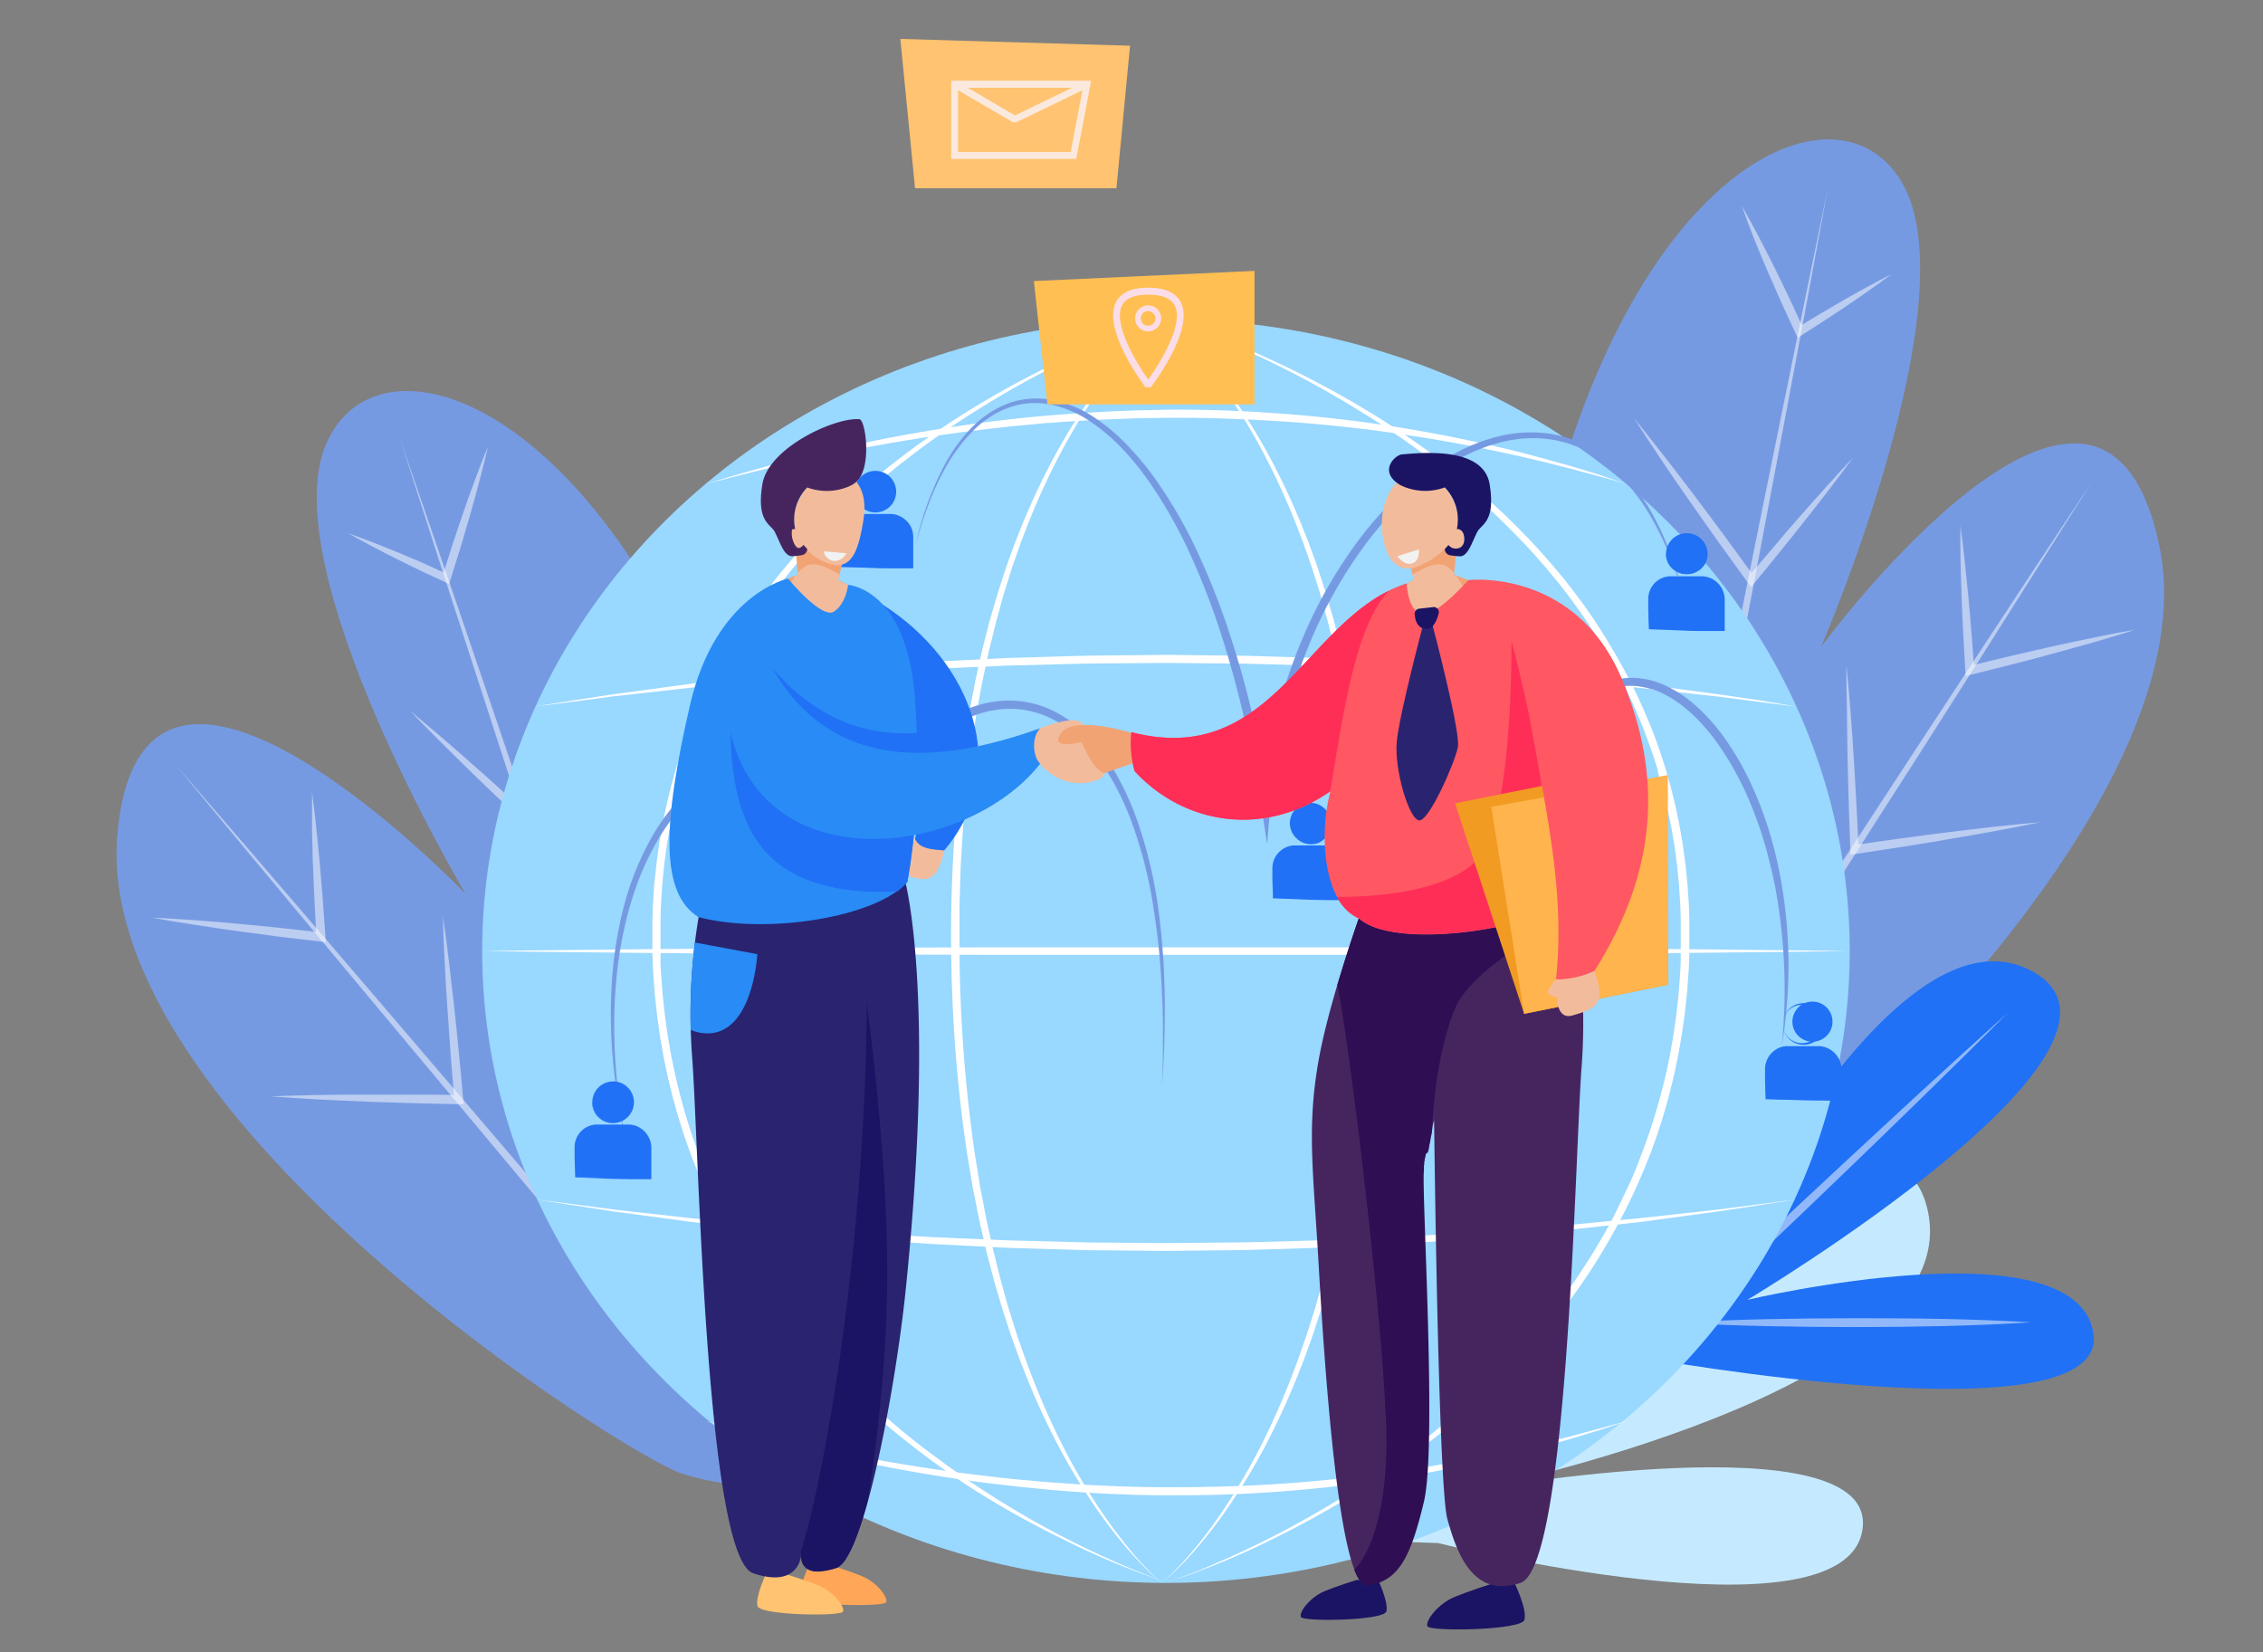
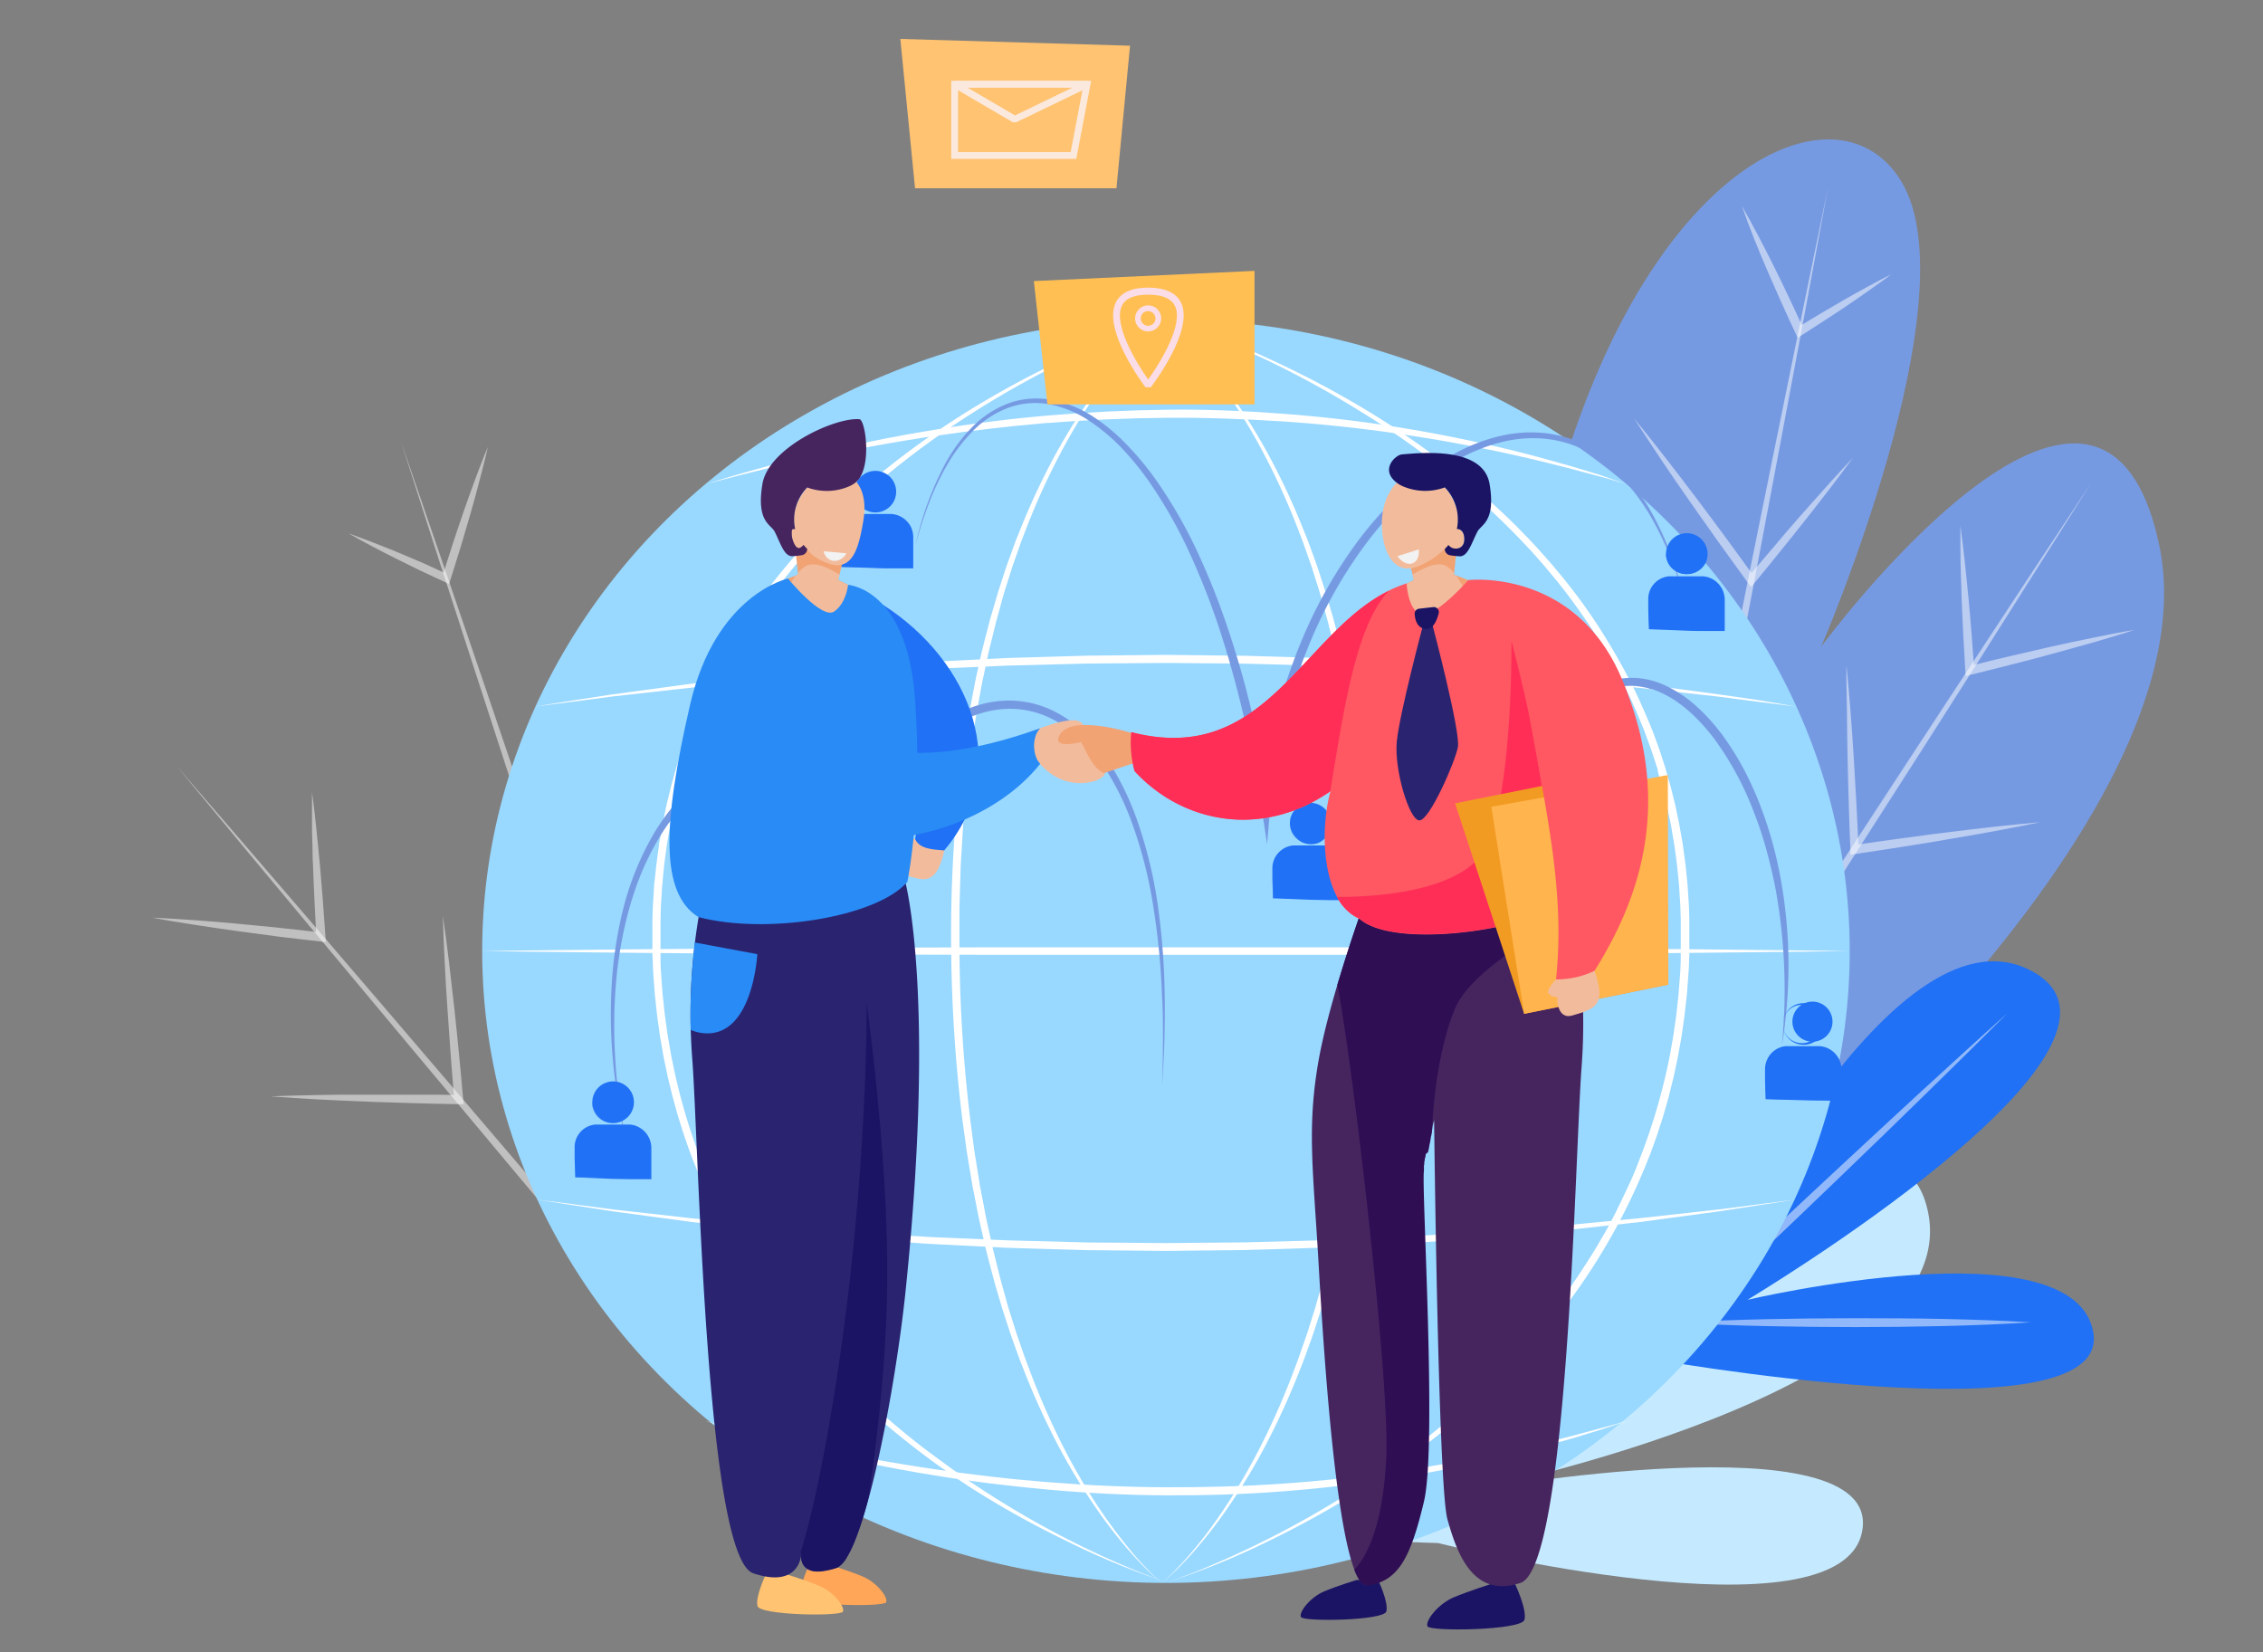
<svg xmlns="http://www.w3.org/2000/svg" id="Layer_1" data-name="Layer 1" viewBox="0 0 400 292">
  <rect x="0" y="0" width="400" height="292" fill="#808080" stroke="none" />
  <defs>
    <style>.cls-1{fill:#769ae2;}.cls-2{opacity:0.5;}.cls-3{fill:#fff;}.cls-4{fill:#c5eaff;}.cls-5{fill:#2071f5;}.cls-6{fill:#99d8ff;}.cls-7{fill:#f2a374;}.cls-8{fill:#f2bc9c;}.cls-9{fill:#1b1464;}.cls-10{fill:#f2f2f2;}.cls-11{fill:#46255f;}.cls-12{fill:#2f0e54;}.cls-13{fill:#ff5862;}.cls-14{fill:#2a2370;}.cls-15{fill:#ff2e57;}.cls-16{fill:#ffa658;}.cls-17{fill:#ffc371;}.cls-18{fill:#298bf5;}.cls-19{fill:#fbe9dd;}.cls-20{fill:#ffbf53;}.cls-21{fill:#fbdde8;}.cls-22{fill:#f29b22;}.cls-23{fill:#ffb44d;}</style>
  </defs>
  <title>Artboard 1</title>
-   <path class="cls-1" d="M120.73,260.53c-10.11-3.12-104.09-63-100-112.78S82.29,158,82.29,158,48.11,100.52,57.68,78.39s53.15-6.88,76,70,21.78,108.23,21.78,108.23S141.54,266.94,120.73,260.53Z" />
  <g class="cls-2">
    <path class="cls-3" d="M31.2,135.37q11.91,14.44,23.91,28.81l12,14.37,12,14.36,12,14.35,12,14.32,12,14.32,12.08,14.31,2.58,3-1.26-3.8q-7.09-21.5-14.29-43L107.17,185,100,163.57l-7.24-21.46-7.27-21.44q-7.3-21.42-14.68-42.83,6.87,21.57,13.9,43.09l7,21.53,7,21.52,7.07,21.5,7.1,21.5q7.13,21.5,14.28,43l1.32-.74-12.1-14.28-12.13-14.27L92.15,206.4,80,192.17,67.83,177.94,55.65,163.73Q43.46,149.52,31.2,135.37Z" />
  </g>
  <g class="cls-2">
    <path class="cls-3" d="M55.15,140c0,2.14,0,4.28,0,6.42,0,1.07.05,2.14.08,3.21s0,2.14.09,3.21c.08,2.13.16,4.27.27,6.41s.21,4.27.34,6.4l.87-.82-3.72-.43L49.39,164c-2.49-.26-5-.5-7.46-.73l-3.74-.33-3.73-.29c-2.5-.17-5-.35-7.5-.44,2.46.47,4.93.86,7.4,1.25l3.71.56,3.71.53q3.72.51,7.44,1l3.72.44,3.72.43.93.1-.06-.93q-.21-3.2-.46-6.39t-.53-6.4c-.1-1.06-.2-2.13-.31-3.19s-.2-2.13-.32-3.19C55.68,144.22,55.44,142.09,55.15,140Z" />
  </g>
  <g class="cls-2">
    <path class="cls-3" d="M78.28,161.91c.06,2.71.19,5.43.32,8.14s.29,5.42.48,8.13.38,5.41.57,8.12.43,5.41.66,8.11l.79-.85L77,193.49l-4.15,0-4.15,0H64.49l-4.15,0-4.16.06c-2.77.06-5.54.11-8.31.24,2.77.22,5.53.38,8.3.54l4.15.2c1.38.07,2.77.12,4.15.17l2.07.09,2.08.06,4.15.13,4.15.11,4.16.08.87,0-.08-.87c-.24-2.7-.48-5.41-.75-8.11s-.53-5.4-.83-8.1-.61-5.39-.93-8.09S78.68,164.59,78.28,161.91Z" />
  </g>
  <g class="cls-2">
    <path class="cls-3" d="M86.23,79c-.8,1.89-1.52,3.79-2.23,5.7s-1.4,3.83-2.06,5.75S80.63,94.28,80,96.21s-1.24,3.88-1.84,5.83l1.07-.48-2.18-1-2.18-1q-2.19-.94-4.39-1.86c-1.47-.6-2.94-1.2-4.43-1.77s-3-1.15-4.48-1.67c1.39.8,2.79,1.55,4.19,2.3s2.82,1.47,4.24,2.18,2.85,1.42,4.28,2.11l2.15,1,2.15,1,.8.37.27-.85q.93-2.91,1.82-5.82c.6-2,1.16-3.9,1.72-5.86s1.1-3.92,1.61-5.9S85.8,81,86.23,79Z" />
  </g>
  <g class="cls-2">
-     <path class="cls-3" d="M109.9,113.78c-1.57,2.49-3.08,5-4.58,7.55-.74,1.27-1.49,2.53-2.23,3.81l-2.2,3.82-2.16,3.84q-1.1,1.92-2.15,3.85c-1.43,2.57-2.83,5.15-4.23,7.74l1.21-.2L91,141.82l-2.6-2.36-2.61-2.35-2.63-2.33-2.64-2.32c-.89-.77-1.77-1.55-2.66-2.3-1.78-1.53-3.57-3-5.38-4.53,1.61,1.7,3.25,3.38,4.9,5l2.49,2.48c.83.83,1.67,1.65,2.51,2.47l2.52,2.45,2.53,2.43,2.54,2.42,2.56,2.41.73.69.49-.88c1.41-2.58,2.82-5.16,4.2-7.76.7-1.29,1.39-2.59,2.07-3.89l2.05-3.91,2-3.92c.67-1.31,1.32-2.62,2-3.94C107.36,119.09,108.66,116.45,109.9,113.78Z" />
-   </g>
+     </g>
  <path class="cls-1" d="M296.87,220.87c9.63-4.38,95.19-75.74,84.76-124.63s-59.73,18.07-59.73,18.07,26.55-61.41,14.23-82.14-53.6,0-66.42,79.16-7.77,110.12-7.77,110.12S277.05,229.9,296.87,220.87Z" />
  <g class="cls-2">
    <path class="cls-3" d="M369.67,85.3q-10,15.84-20,31.63l-10.06,15.79L329.5,148.49l-10.1,15.77L309.28,180l-10.12,15.74L289,211.48l-2.17,3.36.76-3.93q4.31-22.23,8.69-44.44l4.38-22.21,4.4-22.21,4.44-22.2L314,77.66q4.5-22.18,9.08-44.36Q319,55.58,314.79,77.82l-4.2,22.24-4.24,22.24-4.28,22.24-4.29,22.23q-4.32,22.22-8.66,44.44l-1.41-.57,10.18-15.71,10.2-15.7,10.21-15.69,10.23-15.67,10.25-15.67,10.27-15.65Q359.32,100.91,369.67,85.3Z" />
  </g>
  <g class="cls-2">
    <path class="cls-3" d="M346.51,92.92c.3,2.12.54,4.25.78,6.38.12,1.06.22,2.12.33,3.19s.22,2.13.32,3.19q.3,3.19.55,6.39c.17,2.13.33,4.27.48,6.4l-1-.71,3.64-.9,3.65-.88q3.65-.86,7.3-1.68l3.66-.8,3.67-.76c2.46-.5,4.91-1,7.38-1.4-2.38.78-4.78,1.48-7.18,2.19l-3.61,1c-1.2.33-2.4.67-3.61,1q-3.61,1-7.25,1.91c-1.21.32-2.42.62-3.63.92l-3.64.9-.91.22-.06-.93c-.13-2.13-.25-4.27-.36-6.4s-.21-4.27-.29-6.41c0-1.07-.07-2.14-.1-3.21s-.07-2.14-.09-3.21C346.53,97.2,346.49,95.06,346.51,92.92Z" />
  </g>
  <g class="cls-2">
    <path class="cls-3" d="M326.37,117.64c.29,2.7.5,5.41.72,8.11s.4,5.42.57,8.13.32,5.42.47,8.12.27,5.43.38,8.14l-.9-.75,4.11-.6,4.12-.57,4.11-.55,2.06-.28,2.06-.25c1.38-.17,2.75-.35,4.13-.51l4.12-.48c2.76-.29,5.51-.59,8.28-.82-2.72.58-5.44,1.08-8.16,1.6l-4.09.73-4.1.7-2,.35-2,.33-4.11.66-4.1.63-4.11.62-.86.13,0-.88q-.17-4.06-.29-8.13c-.07-2.72-.16-5.43-.21-8.14s-.09-5.43-.11-8.15S326.32,120.35,326.37,117.64Z" />
  </g>
  <g class="cls-2">
    <path class="cls-3" d="M307.89,36.4c1,1.77,2,3.57,2.94,5.37s1.87,3.61,2.78,5.44,1.79,3.65,2.66,5.49,1.72,3.69,2.56,5.54l-1.11-.33,2-1.24,2.05-1.23c1.36-.8,2.73-1.61,4.11-2.4s2.77-1.57,4.17-2.33,2.8-1.51,4.22-2.22c-1.26,1-2.56,1.89-3.86,2.81s-2.6,1.82-3.92,2.71-2.64,1.77-4,2.64l-2,1.3-2,1.28-.74.47-.38-.81c-.86-1.84-1.72-3.69-2.55-5.54s-1.65-3.72-2.46-5.59-1.58-3.75-2.34-5.64S308.57,38.33,307.89,36.4Z" />
  </g>
  <g class="cls-2">
    <path class="cls-3" d="M288.86,74c1.88,2.26,3.69,4.58,5.51,6.9q1.35,1.74,2.69,3.49l2.67,3.51,2.64,3.53q1.32,1.77,2.63,3.55c1.74,2.36,3.46,4.75,5.18,7.13L309,102l2.26-2.68,2.29-2.68L315.78,94l2.31-2.65c.77-.89,1.55-1.76,2.33-2.64S322,87,322.76,86.09c1.57-1.74,3.15-3.48,4.76-5.18-1.38,1.9-2.8,3.77-4.22,5.63-.71.93-1.44,1.85-2.16,2.78s-1.43,1.85-2.17,2.76l-2.18,2.75-2.21,2.74-2.21,2.73L310.15,103l-.64.77-.59-.81q-2.6-3.57-5.17-7.15l-2.54-3.6-2.54-3.61L296.17,85c-.83-1.21-1.65-2.43-2.48-3.65C292.06,78.89,290.43,76.44,288.86,74Z" />
  </g>
  <path class="cls-4" d="M254.17,272.74s71.51,17.9,75-2.18-69.36-7.05-69.36-7.05,88.7-17.65,80.84-49.92-80.29,40.46-80.29,40.46,31.88-61.88,10.73-71.09-27.57,89.43-27.57,89.43Z" />
  <path class="cls-5" d="M292.1,231s-.06-63,17.3-61.7-8.49,58.95-8.49,58.95,33-69.87,58.09-56.68-50.13,58.18-50.13,58.18,57.87-13.64,61.14,5.8-79.83,4.37-79.83,4.37Z" />
  <g class="cls-2">
    <path class="cls-3" d="M354.82,179.09c-5.09,4.54-10.13,9.14-15.15,13.75s-10,9.25-15,13.89-10,9.31-14.92,14l-7.44,7-7.41,7,1.27.71c1-4.74,1.85-9.48,2.77-14.22l.68-3.56.67-3.56,1.35-7.12,1.32-7.12.65-3.56.65-3.57q1.29-7.12,2.51-14.27-1.62,7.06-3.16,14.14l-.78,3.54-.76,3.54-1.51,7.09-1.5,7.08-.74,3.55-.73,3.55c-1,4.73-2,9.45-2.91,14.19l-.47,2.34,1.74-1.64,7.44-7,7.42-7c4.95-4.69,9.86-9.42,14.78-14.14s9.81-9.47,14.69-14.24S350,183.92,354.82,179.09Z" />
  </g>
  <g class="cls-2">
    <path class="cls-3" d="M359,233.73c-5.18-.32-10.36-.49-15.54-.6S333.08,233,327.9,233s-10.35.06-15.53.17-10.36.29-15.54.62c5.18.33,10.36.5,15.54.61s10.36.17,15.53.17,10.36-.06,15.54-.18S353.8,234.06,359,233.73Z" />
  </g>
  <ellipse class="cls-6" cx="206.09" cy="168.11" rx="120.86" ry="111.68" />
  <path class="cls-3" d="M206.09,56.43a141.47,141.47,0,0,1,18.06,6.92,171.55,171.55,0,0,1,17.12,9,152.65,152.65,0,0,1,15.92,11q3.8,3,7.36,6.32c.59.56,1.19,1.1,1.77,1.66l1.74,1.7,1.69,1.74.43.43.41.44.83.89.82.9.81.91c.53.61,1.08,1.2,1.59,1.83l1.56,1.86,1.51,1.91c2,2.56,3.85,5.22,5.6,8s3.34,5.56,4.82,8.44,2.78,5.87,4,8.89c.55,1.53,1.14,3,1.62,4.59l.38,1.16c.06.19.13.38.19.58l.17.58.67,2.34c.22.78.4,1.58.6,2.36l.29,1.18c.1.4.18.8.26,1.19l.5,2.39.42,2.39.21,1.2.16,1.21.33,2.41.24,2.42.12,1.21.08,1.22.16,2.43.07,2.43,0,1.22c0,.4,0,.81,0,1.21l0,2.44v.6l0,.61-.05,1.22c0,.81-.06,1.62-.12,2.42l-.18,2.43c0,.4-.06.81-.1,1.21l-.13,1.21-.27,2.42-.35,2.41-.17,1.2-.21,1.2-.43,2.39-.5,2.38-.26,1.19-.29,1.18-.59,2.37-.66,2.34c-.12.39-.22.78-.34,1.16l-.37,1.16-.38,1.16c-.12.39-.24.78-.38,1.16l-.82,2.29-.2.57-.23.57-.45,1.13a110.26,110.26,0,0,1-20.49,32.82,130.48,130.48,0,0,1-14,13.45,149.59,149.59,0,0,1-15.67,11.41,167.27,167.27,0,0,1-16.93,9.4,137.68,137.68,0,0,1-17.92,7.26c1.53-.51,3-1.08,4.54-1.66s3-1.21,4.46-1.85q4.44-1.92,8.76-4.09a168,168,0,0,0,16.72-9.63A151.33,151.33,0,0,0,256,251c2.44-2.09,4.83-4.23,7.12-6.49s4.5-4.58,6.63-7,4.13-4.92,6.05-7.49l.71-1c.24-.33.48-.65.71-1l1.38-2c.45-.66.88-1.33,1.32-2s.87-1.35,1.29-2c.86-1.35,1.65-2.75,2.46-4.14s1.54-2.8,2.24-4.25,1.39-2.88,2.07-4.33,1.28-2.94,1.84-4.44a106.26,106.26,0,0,0,5.36-18.43l.42-2.36.2-1.19.17-1.19.34-2.37.26-2.39.13-1.2c0-.4.06-.8.09-1.2l.18-2.39c.06-.8.08-1.6.11-2.4l0-1.2,0-.6v-.6l0-2.41c0-.4,0-.8,0-1.2l0-1.2-.07-2.4-.15-2.4-.07-1.19-.12-1.2-.24-2.39-.31-2.38-.17-1.19c-.06-.39-.13-.79-.2-1.18l-.4-2.37-.5-2.35c-.08-.39-.16-.78-.25-1.17l-.29-1.17c-.19-.77-.37-1.55-.58-2.32l-.66-2.31L293,136c-.05-.19-.12-.38-.18-.57l-.37-1.14c-.47-1.53-1.05-3-1.59-4.53-1.16-3-2.44-5.93-3.86-8.79s-3-5.65-4.72-8.37-3.56-5.33-5.5-7.89l-1.48-1.89L273.78,101c-.5-.63-1-1.22-1.56-1.83l-.79-.91-.81-.89A140,140,0,0,0,240.91,73,171.24,171.24,0,0,0,224,63.69c-2.91-1.38-5.85-2.7-8.84-3.91-1.49-.62-3-1.21-4.49-1.77S207.63,56.91,206.09,56.43Z" />
  <path class="cls-3" d="M206.09,56.43c-1.52.48-3,1-4.52,1.6s-3,1.16-4.45,1.78q-4.43,1.84-8.73,3.95a166.51,166.51,0,0,0-16.7,9.36,150.8,150.8,0,0,0-15.44,11.26q-3.67,3.08-7.11,6.39c-2.29,2.21-4.51,4.5-6.61,6.89s-4.12,4.85-6,7.4-3.68,5.19-5.34,7.89-3.18,5.51-4.58,8.36l-1,2.15c-.34.72-.64,1.46-1,2.18l-.47,1.1-.44,1.1-.43,1.11c-.15.37-.3.74-.43,1.11l-.8,2.25c-.13.37-.25.75-.37,1.13l-.36,1.13-.37,1.14c-.12.37-.21.76-.33,1.14l-.64,2.29-.56,2.32c-.1.38-.19.77-.28,1.15l-.24,1.17c-.16.78-.33,1.55-.47,2.33l-.4,2.35c-.06.39-.14.78-.19,1.18l-.16,1.18c-.1.78-.21,1.57-.3,2.36l-.23,2.37c0,.39-.08.79-.11,1.19l-.07,1.18-.15,2.38-.06,2.38,0,1.19c0,.4,0,.8,0,1.2l0,2.38V168l0,.6,0,1.19c0,.8.06,1.59.11,2.38l.17,2.38.09,1.19.13,1.18.25,2.37.33,2.36.16,1.18c.06.4.13.79.2,1.18l.41,2.35c.14.78.32,1.55.47,2.33l.25,1.17c.08.39.18.77.27,1.16l.56,2.31c.2.77.42,1.53.63,2.3l.32,1.15.35,1.14c.24.75.47,1.51.72,2.27.53,1.5,1,3,1.61,4.48l.42,1.12.22.55.23.55.92,2.2c.31.73.65,1.45,1,2.17l.5,1.08.52,1.07.53,1.07c.18.36.35.72.54,1.07l1.12,2.1c.37.7.78,1.39,1.17,2.08l.59,1,.62,1,.62,1,.31.51.32.5,1.29,2c.9,1.32,1.79,2.64,2.73,3.92,1.87,2.57,3.83,5.08,5.91,7.49s4.23,4.76,6.48,7,4.59,4.42,7,6.52,4.87,4.11,7.41,6,5.13,3.79,7.78,5.57a166.15,166.15,0,0,0,16.49,9.72q4.26,2.19,8.65,4.12c1.46.64,2.93,1.27,4.42,1.86s3,1.17,4.49,1.68a133.52,133.52,0,0,1-17.72-7.33A162.75,162.75,0,0,1,171.66,263a148.54,148.54,0,0,1-15.41-11.49q-3.66-3.12-7.09-6.5t-6.6-7a110.83,110.83,0,0,1-20-32.78c-.6-1.49-1.11-3-1.64-4.54-.26-.76-.49-1.53-.73-2.3l-.36-1.15-.33-1.16c-.21-.78-.43-1.55-.64-2.33l-.57-2.34c-.1-.39-.2-.78-.28-1.17l-.25-1.19c-.16-.78-.34-1.57-.49-2.36l-.41-2.38c-.07-.39-.15-.79-.21-1.18l-.16-1.2-.34-2.39-.26-2.4-.13-1.2-.09-1.2-.18-2.4c-.06-.81-.08-1.61-.11-2.41l-.06-1.21,0-.6v-3c0-.41,0-.81,0-1.21l0-1.21.07-2.41.15-2.41.07-1.2c0-.4.08-.8.12-1.2L116,153c.09-.8.21-1.59.32-2.39l.16-1.2c0-.39.13-.79.19-1.19l.41-2.38c.15-.79.32-1.57.48-2.36l.25-1.18c.08-.4.19-.79.28-1.18l.58-2.34.65-2.33c.12-.38.21-.77.34-1.15l.37-1.15.37-1.15c.12-.39.24-.77.38-1.15l.82-2.27a102.83,102.83,0,0,1,20.12-32.67c2.14-2.39,4.4-4.68,6.72-6.89s4.74-4.33,7.23-6.36a149.53,149.53,0,0,1,15.66-11.14,167.73,167.73,0,0,1,16.9-9.12A138,138,0,0,1,206.09,56.43Z" />
  <path class="cls-3" d="M205.39,56.43a33.31,33.31,0,0,1,2.87,2.44l.69.65.67.67c.45.43.88.9,1.31,1.35,1.73,1.84,3.34,3.78,4.88,5.77A104.68,104.68,0,0,1,224,80a123.55,123.55,0,0,1,6.42,13.69l.71,1.76.65,1.77.65,1.78.32.89.3.9,1.17,3.6c.37,1.2.71,2.42,1.07,3.63.18.61.36,1.21.52,1.82l.48,1.83.47,1.83.23.92.12.46.11.46.82,3.7.2.92.1.46.09.47.35,1.86.7,3.72.58,3.73.3,1.87c0,.31.09.63.13.94l.11.94.47,3.75a242.11,242.11,0,0,1,1.52,30.21,262.62,262.62,0,0,1-2,30.18l-.52,3.74c-.08.63-.17,1.25-.26,1.88l-.31,1.86-.62,3.73c-.05.32-.11.63-.17.94l-.19.92-.36,1.86c-.46,2.48-1.05,4.93-1.61,7.39-.07.31-.14.62-.22.93l-.24.91-.47,1.83c-.33,1.22-.63,2.45-1,3.65l-1.07,3.63-1.17,3.6c-.38,1.2-.83,2.38-1.25,3.57l-.65,1.78c-.21.59-.46,1.17-.69,1.76a132.3,132.3,0,0,1-6.28,13.76,108.68,108.68,0,0,1-8,12.82c-1.5,2-3.07,4-4.75,5.88-.84.94-1.7,1.86-2.6,2.74a35.32,35.32,0,0,1-2.81,2.52,33.54,33.54,0,0,0,2.73-2.6c.88-.9,1.71-1.84,2.53-2.8,1.62-1.91,3.15-3.91,4.6-6a107.12,107.12,0,0,0,7.7-12.92,131.72,131.72,0,0,0,6-13.77c.22-.58.45-1.17.66-1.76l.61-1.77c.41-1.19.85-2.37,1.21-3.57l1.13-3.58,1-3.62c.35-1.21.64-2.43.95-3.64L235,222l.23-.91c.08-.3.14-.61.21-.92l.81-3.67c.29-1.22.49-2.46.73-3.69l.36-1.84.17-.93c.06-.3.12-.61.16-.92l.6-3.72.3-1.85c.09-.62.16-1.25.25-1.87l.48-3.73a264.15,264.15,0,0,0,1.91-30l0-7.53-.23-7.52-.23-3.76-.11-1.87c0-.63-.07-1.26-.13-1.88l-.34-3.75c-.12-1.24-.2-2.5-.37-3.74l-.44-3.73-.11-.94c0-.31-.08-.62-.13-.93l-.27-1.86-.56-3.72-.67-3.7-.34-1.85-.08-.46-.1-.46-.2-.92-.78-3.68-.1-.46-.11-.45-.23-.91-.45-1.83-.45-1.83c-.15-.6-.33-1.2-.5-1.81-.34-1.2-.66-2.41-1-3.62l-1.13-3.58-.28-.9-.31-.88-.63-1.78-.62-1.77L229.61,94a124.67,124.67,0,0,0-6.17-13.7,104.22,104.22,0,0,0-7.92-12.78c-1.5-2-3.07-4-4.74-5.86-.42-.46-.84-.93-1.27-1.38l-.65-.69-.67-.66A33.52,33.52,0,0,0,205.39,56.43Z" />
  <path class="cls-3" d="M205.39,56.43a33.52,33.52,0,0,0-2.8,2.52l-.67.66-.65.69c-.44.45-.85.92-1.27,1.38-1.67,1.88-3.24,3.84-4.74,5.86a104.22,104.22,0,0,0-7.92,12.78A124.67,124.67,0,0,0,181.17,94l-.68,1.76-.62,1.77-.63,1.78-.31.88-.28.9-1.13,3.58c-.36,1.21-.68,2.42-1,3.62-.17.61-.35,1.21-.5,1.81l-.45,1.83-.45,1.83-.23.91-.11.45-.1.46-.78,3.68-.2.92-.1.46-.08.46-.34,1.85-.67,3.7-.56,3.72-.27,1.86c-.06.31-.09.62-.13.93l-.11.94-.44,3.73c-.17,1.24-.25,2.5-.37,3.74l-.34,3.75c-.06.62-.08,1.25-.13,1.88l-.11,1.87-.23,3.76-.23,7.52,0,7.53a261.86,261.86,0,0,0,1.91,30l.48,3.73c.09.62.16,1.25.25,1.87l.3,1.85.6,3.72c0,.31.1.62.16.92l.17.93.36,1.84c.24,1.23.44,2.47.73,3.69l.81,3.67c.07.31.13.62.21.92l.23.91.45,1.83c.31,1.21.6,2.43.95,3.64l1,3.62,1.13,3.58c.36,1.2.8,2.38,1.2,3.57l.62,1.77c.21.59.44,1.18.66,1.76a131.72,131.72,0,0,0,6,13.77,107.12,107.12,0,0,0,7.7,12.92c1.45,2.05,3,4.05,4.6,6,.82,1,1.65,1.9,2.53,2.8a33.54,33.54,0,0,0,2.73,2.6,35.32,35.32,0,0,1-2.81-2.52c-.9-.88-1.76-1.8-2.61-2.74-1.67-1.88-3.24-3.85-4.74-5.88a108.68,108.68,0,0,1-8-12.82,130.25,130.25,0,0,1-6.28-13.76c-.23-.59-.48-1.17-.69-1.76l-.65-1.78c-.42-1.19-.87-2.37-1.25-3.57l-1.17-3.6-1.07-3.63c-.37-1.2-.67-2.43-1-3.65l-.48-1.83-.23-.91c-.08-.31-.15-.62-.22-.93-.56-2.46-1.15-4.91-1.61-7.39l-.36-1.86-.19-.92c-.06-.31-.12-.62-.17-.94l-.62-3.73-.31-1.86c-.1-.63-.18-1.25-.26-1.88l-.52-3.74a262.62,262.62,0,0,1-2-30.18,244,244,0,0,1,1.51-30.21l.47-3.75.12-.94c0-.31.08-.63.13-.94l.29-1.87.59-3.73.7-3.72.35-1.86.09-.47.1-.46.2-.92.82-3.7.11-.46.12-.46.23-.92.47-1.83.47-1.83c.17-.61.35-1.21.53-1.82.35-1.21.7-2.43,1.07-3.63l1.17-3.6.3-.9.32-.89.65-1.78.65-1.77.71-1.76A123.55,123.55,0,0,1,186.74,80,104.68,104.68,0,0,1,195,67.31c1.54-2,3.15-3.93,4.88-5.77.43-.45.86-.92,1.31-1.35l.67-.67.69-.65A33.31,33.31,0,0,1,205.39,56.43Z" />
  <path class="cls-3" d="M287.5,85.57c-1.65-.48-3.31-1-5-1.42s-3.32-.92-5-1.34c-3.33-.86-6.68-1.68-10-2.41q-10.06-2.24-20.28-3.73c-6.81-1-13.64-1.73-20.5-2.18s-13.72-.7-20.6-.64-13.73.35-20.58.9c-.86,0-1.72.14-2.57.21l-2.57.24c-.85.07-1.71.16-2.56.26l-2.56.28c-3.42.4-6.83.84-10.23,1.34-1.7.23-3.4.53-5.09.8s-3.39.58-5.09.88l-2.53.46-2.54.49-2.53.5-2.52.54c-1.68.35-3.37.7-5,1.09l-2.51.58-1.26.29-1.25.31c-1.67.42-3.35.81-5,1.25l-5,1.3,5-1.51c.82-.25,1.66-.47,2.48-.71l2.49-.69,1.25-.35,1.25-.33,2.5-.65c1.66-.45,3.34-.84,5-1.25l2.51-.6,2.53-.55,2.53-.56c.84-.18,1.69-.34,2.53-.51l2.54-.51c.84-.17,1.7-.31,2.54-.47,1.7-.29,3.4-.62,5.1-.88,6.81-1.13,13.67-2,20.55-2.58s13.78-.91,20.69-1,13.81.2,20.7.72,13.75,1.32,20.56,2.43,13.58,2.48,20.28,4.14c3.34.83,6.67,1.75,10,2.71.83.23,1.65.49,2.47.74l2.48.76C284.24,84.48,285.87,85,287.5,85.57Z" />
  <path class="cls-3" d="M287.5,251.2c-1.63.54-3.26,1.09-4.9,1.62l-2.48.75c-.82.25-1.64.52-2.47.75q-5,1.44-10,2.71-10.05,2.49-20.28,4.14c-6.81,1.11-13.68,1.89-20.56,2.43s-13.8.74-20.7.71-13.81-.38-20.69-1-13.74-1.45-20.55-2.58c-1.7-.25-3.4-.58-5.1-.88-.84-.16-1.7-.29-2.54-.47l-2.54-.5-2.53-.52-2.53-.55-2.53-.55-2.51-.6c-1.68-.41-3.36-.81-5-1.25l-2.5-.66-1.25-.32-1.25-.35-2.49-.7c-.82-.24-1.66-.45-2.48-.71l-5-1.5,5,1.3c1.66.43,3.34.83,5,1.25l1.25.31,1.26.29,2.51.57c1.68.4,3.37.74,5,1.1l2.52.54,2.53.49,2.54.5,2.53.46c1.7.3,3.39.61,5.09.88s3.39.56,5.09.79c3.4.51,6.81.95,10.23,1.35l2.56.28c.85.09,1.71.19,2.56.26l2.57.23c.85.08,1.71.17,2.57.22,6.85.55,13.71.86,20.58.89s13.75-.16,20.6-.63,13.69-1.21,20.5-2.19,13.57-2.23,20.28-3.73c3.36-.73,6.71-1.54,10-2.4,1.67-.43,3.32-.9,5-1.34Z" />
  <path class="cls-3" d="M317.57,124.9l-6.94-.87-6.93-.9-13.9-1.54-13.92-1.32-13.94-1.1L248,118.3l-14-.61-14-.39-14-.12-14,.11-14,.36-14,.61-14,.85-13.94,1.1-13.92,1.34-13.89,1.56-6.94.91-6.93.88,6.9-1.09,6.92-1.07,13.87-1.87,13.91-1.57L150.14,118l14-1,14-.7,14-.41,14-.14,14,.16c4.66.14,9.33.26,14,.43l14,.71c4.66.33,9.31.65,14,1s9.29.83,13.94,1.28l13.9,1.56,13.88,1.85,6.91,1Z" />
  <path class="cls-3" d="M317.57,212l-6.91,1.07-6.91,1.06L289.87,216,276,217.52c-4.65.44-9.3.85-13.94,1.28s-9.31.67-14,1l-14,.72c-4.66.16-9.33.29-14,.43l-14,.16-14-.14-14-.41-14-.71-14-1-13.93-1.27L122.3,216l-13.87-1.87-6.92-1.07L94.61,212l6.93.88,6.94.91,13.89,1.56,13.92,1.33,13.94,1.1,14,.86,14,.6,14,.37,14,.11,14-.13,14-.38,14-.62,13.95-.86,13.94-1.1,13.92-1.33,13.9-1.54,6.93-.89Z" />
  <path class="cls-3" d="M326.86,168.11l-7.55.1-7.55.08-15.11.16q-15.11.12-30.22.2c-10.07.06-20.14.08-30.21.12l-30.22,0-30.21,0c-10.08,0-20.15-.05-30.22-.12l-15.11-.09-15.11-.11-15.1-.16-7.56-.08-7.55-.1,7.55-.11,7.56-.08,15.1-.16,15.11-.11,15.11-.09c10.07-.07,20.14-.08,30.22-.12l30.21,0,30.22,0c10.07,0,20.14.06,30.21.12s20.15.12,30.22.2l15.11.16,7.55.08Z" />
  <path class="cls-1" d="M297.92,106.63c-.36-1.32-.75-2.62-1.17-3.92s-.87-2.57-1.37-3.83a53.05,53.05,0,0,0-3.47-7.35A37.32,37.32,0,0,0,287.18,85a26.37,26.37,0,0,0-2.94-2.75A22.46,22.46,0,0,0,280.92,80a20.14,20.14,0,0,0-7.56-2.42,22.54,22.54,0,0,0-7.93.56A31.27,31.27,0,0,0,258,81.06a42,42,0,0,0-6.64,4.52,57.89,57.89,0,0,0-5.83,5.57,67.91,67.91,0,0,0-5.06,6.29,81.45,81.45,0,0,0-8,14,96,96,0,0,0-7.95,31.23l-.55,6.54-1-6.48q-1.2-7.59-2.89-15.08c-1.14-5-2.47-9.93-4-14.8a130,130,0,0,0-5.45-14.31,83.15,83.15,0,0,0-7.46-13.32,52.4,52.4,0,0,0-4.79-5.91,34,34,0,0,0-5.78-4.88,19.22,19.22,0,0,0-6.88-2.92,14,14,0,0,0-3.72-.24,13.88,13.88,0,0,0-3.65.76A17.23,17.23,0,0,0,172,76.15a29.4,29.4,0,0,0-4.61,6.06,47.27,47.27,0,0,0-3.27,6.94,66.37,66.37,0,0,0-2.32,7.33A55.52,55.52,0,0,1,167.06,82a28.86,28.86,0,0,1,4.55-6.27,18,18,0,0,1,6.46-4.37,14.07,14.07,0,0,1,3.85-.87,15.37,15.37,0,0,1,4,.19,20.47,20.47,0,0,1,7.26,2.94,33.53,33.53,0,0,1,6,5,52.63,52.63,0,0,1,5,6A83.1,83.1,0,0,1,211.86,98a129.74,129.74,0,0,1,5.62,14.43c1.6,4.91,3,9.89,4.11,14.92s2.13,10.08,2.95,15.17l-1.58.06a98.87,98.87,0,0,1,2.72-16.21,94.81,94.81,0,0,1,5.42-15.52,82.76,82.76,0,0,1,8.22-14.25,62.13,62.13,0,0,1,11.23-12A44.75,44.75,0,0,1,257.44,80a31.85,31.85,0,0,1,7.75-2.94,23.77,23.77,0,0,1,8.28-.46,21.14,21.14,0,0,1,7.84,2.66,22.21,22.21,0,0,1,3.39,2.38,26.84,26.84,0,0,1,2.95,2.89,36,36,0,0,1,4.66,6.76,53.65,53.65,0,0,1,3.31,7.48c.45,1.28.87,2.58,1.25,3.89S297.6,105.3,297.92,106.63Z" />
  <path class="cls-1" d="M110.67,201.92c-.51-2.23-1-4.49-1.34-6.75s-.67-4.55-.9-6.84a89.4,89.4,0,0,1-.33-13.79,72.07,72.07,0,0,1,2-13.68A51.66,51.66,0,0,1,115.19,148a37.12,37.12,0,0,1,4-5.75,25.8,25.8,0,0,1,5.23-4.71,16.8,16.8,0,0,1,6.6-2.69,12.74,12.74,0,0,1,7.14.83,15.93,15.93,0,0,1,5.73,4.3,25.43,25.43,0,0,1,3.77,6A40.52,40.52,0,0,1,150,152.5a61.76,61.76,0,0,1,1.41,6.83h-1.57a65.11,65.11,0,0,1,1.6-7.93,54.53,54.53,0,0,1,2.69-7.64,45.19,45.19,0,0,1,3.89-7.13,39.06,39.06,0,0,1,2.45-3.26,35.9,35.9,0,0,1,2.82-3,26.69,26.69,0,0,1,6.76-4.63,19.76,19.76,0,0,1,8-1.91,17.88,17.88,0,0,1,8,1.76,22.34,22.34,0,0,1,6.58,4.88,33.8,33.8,0,0,1,4.79,6.57,50.08,50.08,0,0,1,3.36,7.34A79.53,79.53,0,0,1,204.65,160a127.4,127.4,0,0,1,1.22,16q.06,4-.06,8c-.08,2.66-.23,5.32-.42,8,.11-2.66.17-5.33.17-8s0-5.32-.16-8a131.42,131.42,0,0,0-1.56-15.86,78.6,78.6,0,0,0-4-15.35,48.94,48.94,0,0,0-3.38-7.13,31.94,31.94,0,0,0-4.68-6.26,21.33,21.33,0,0,0-6.24-4.53,16.49,16.49,0,0,0-7.43-1.58,18.29,18.29,0,0,0-7.41,1.84,25.28,25.28,0,0,0-6.34,4.4,32.72,32.72,0,0,0-2.68,2.84,35.88,35.88,0,0,0-2.34,3.13,43.72,43.72,0,0,0-3.75,6.89,54.87,54.87,0,0,0-2.59,7.43,63.38,63.38,0,0,0-1.57,7.73l-.77,5.41-.8-5.41a57.59,57.59,0,0,0-1.35-6.65,39,39,0,0,0-2.26-6.35,24.05,24.05,0,0,0-3.53-5.63,14.21,14.21,0,0,0-5.15-3.94,10.88,10.88,0,0,0-3.11-.85,11.28,11.28,0,0,0-3.23.06,15.58,15.58,0,0,0-6.07,2.43,24.72,24.72,0,0,0-5,4.42,35.15,35.15,0,0,0-3.92,5.5,47.07,47.07,0,0,0-3,6.1,58.43,58.43,0,0,0-2.16,6.47,72.07,72.07,0,0,0-2.26,13.47c-.18,2.28-.25,4.56-.25,6.85s.09,4.58.25,6.86.41,4.56.72,6.83S110.24,199.67,110.67,201.92Z" />
  <path class="cls-1" d="M314.94,184.91A99.46,99.46,0,0,0,313.82,157q-.68-3.44-1.6-6.8t-2.2-6.62a54.7,54.7,0,0,0-6.47-12.24,33.86,33.86,0,0,0-4.51-5.18c-.43-.38-.85-.77-1.3-1.12-.22-.17-.44-.36-.67-.52l-.69-.5a18.94,18.94,0,0,0-2.94-1.66l-.38-.17-.39-.15-.4-.14-.19-.08-.2,0-.8-.24-.82-.16a10.72,10.72,0,0,0-6.48.77l-.76.35-.72.42a6.62,6.62,0,0,0-.71.46l-.35.24-.17.12-.16.13a21.51,21.51,0,0,0-4.56,5.08,38.81,38.81,0,0,0-3.27,6.14,65.48,65.48,0,0,0-2.39,6.59l-.5,1.68c-.16.57-.3,1.13-.46,1.7l-.23.85-.2.86-.42,1.71c.38-2.32.8-4.64,1.38-6.92a62.24,62.24,0,0,1,2.09-6.77,40.2,40.2,0,0,1,3.11-6.4c.32-.51.66-1,1-1.5l.55-.72c.18-.24.36-.48.56-.7l.59-.69.15-.17.16-.16.32-.32.32-.32a3.28,3.28,0,0,1,.34-.31l.69-.6.17-.15.18-.14.37-.27a7.85,7.85,0,0,1,.76-.52l.79-.48.83-.41a12.84,12.84,0,0,1,3.56-1.06,13.64,13.64,0,0,1,3.72.07l.91.17.89.24.23.07.21.07.44.16.43.15.43.19a21.85,21.85,0,0,1,6,4c.23.19.44.41.66.62l.64.63.62.66.31.33.29.34c.39.46.79.91,1.15,1.38l.56.71.52.73a49.55,49.55,0,0,1,3.72,6.11,60.13,60.13,0,0,1,2.87,6.53,70.13,70.13,0,0,1,2.14,6.78q.9,3.44,1.47,7A86.18,86.18,0,0,1,314.94,184.91Z" />
  <path class="cls-5" d="M228,145.5a3.53,3.53,0,1,0,3.53-3.52A3.53,3.53,0,0,0,228,145.5Z" />
  <path class="cls-5" d="M228,145.5a3.7,3.7,0,0,0,.28,1.35,3.64,3.64,0,0,0,.78,1.12,3.41,3.41,0,0,0,2.47.91,3.4,3.4,0,0,0,3.23-3.38,3.38,3.38,0,0,0-3.23-3.37,3.37,3.37,0,0,0-2.47.91,3.42,3.42,0,0,0-.78,1.12A3.61,3.61,0,0,0,228,145.5Zm0,0a3.63,3.63,0,0,1,1-2.52,3.67,3.67,0,1,1,5.19,5.2A3.55,3.55,0,0,1,233,149,3.66,3.66,0,0,1,229,148,3.64,3.64,0,0,1,228,145.5Z" />
  <path class="cls-5" d="M225,158.78H238.1v-5.23a3.89,3.89,0,0,0-3.89-3.89h-5.34a3.89,3.89,0,0,0-3.89,3.89Z" />
  <path class="cls-5" d="M225,158.78l6.63-.16,3.25-.06,3.24,0-.27.26,0-3.5v-1.75a3.54,3.54,0,0,0-.37-1.56A3.62,3.62,0,0,0,235,150l-.4-.07-.4,0h-2.63l-1.75,0h-.88l-.41,0-.41,0a3.77,3.77,0,0,0-2.55,1.94,7.73,7.73,0,0,0-.46,3.34Zm0,0-.1-3.47,0-1.78a4.14,4.14,0,0,1,.38-1.77,4.09,4.09,0,0,1,2.78-2.24l.46-.08.46,0h.88l1.75,0h2.63l.46,0,.47.08a4.15,4.15,0,0,1,3.29,4.06v1.75l0,3.5v.27h-.26l-3.32,0-3.31-.06Z" />
  <path class="cls-5" d="M151.05,86.91a3.53,3.53,0,1,0,3.53-3.53A3.53,3.53,0,0,0,151.05,86.91Z" />
  <path class="cls-5" d="M151.05,86.91a3.61,3.61,0,0,0,.28,1.34,3.42,3.42,0,0,0,.78,1.12,3.39,3.39,0,0,0,4.78-.15,3.41,3.41,0,0,0,.92-2.31,3.4,3.4,0,0,0-3.23-3.38,3.41,3.41,0,0,0-2.47.91,3.64,3.64,0,0,0-.78,1.12A3.7,3.7,0,0,0,151.05,86.91Zm0,0a3.68,3.68,0,0,1,6.2-2.68,3.58,3.58,0,0,1,.85,1.22,3.7,3.7,0,0,1,0,2.92,3.54,3.54,0,0,1-.85,1.21,3.68,3.68,0,0,1-6.2-2.67Z" />
  <path class="cls-5" d="M148,100.19h13.12V95a3.89,3.89,0,0,0-3.89-3.89h-5.34A3.89,3.89,0,0,0,148,95Z" />
  <path class="cls-5" d="M148,100.19l6.62-.16,3.26-.06c1.08,0,2.16,0,3.24,0l-.27.26,0-3.5V94.94a3.51,3.51,0,0,0-.37-1.56A3.61,3.61,0,0,0,158,91.44l-.4-.06-.4,0h-.88l-1.75,0h-3l-.41.06a3.75,3.75,0,0,0-2.55,1.94,7.66,7.66,0,0,0-.46,3.33Zm0,0-.1-3.48,0-1.77a4.14,4.14,0,0,1,.38-1.77A4.07,4.07,0,0,1,151,90.93a3.69,3.69,0,0,1,.46-.08l.46,0h2.63l1.75,0h.88l.46,0,.47.07A4.23,4.23,0,0,1,161,93.11a4.29,4.29,0,0,1,.42,1.82v1.76l0,3.5v.27h-.26c-1.11,0-2.22,0-3.32,0s-2.21,0-3.31-.06Z" />
  <path class="cls-5" d="M294.48,97.93A3.53,3.53,0,1,0,298,94.4,3.53,3.53,0,0,0,294.48,97.93Z" />
  <path class="cls-5" d="M294.48,97.93a3.42,3.42,0,0,0,.28,1.34,3.28,3.28,0,0,0,.78,1.12,3.35,3.35,0,0,0,2.46.91,3.36,3.36,0,0,0,3.23-3.37,3.36,3.36,0,0,0-.91-2.31,3.38,3.38,0,0,0-4.78-.16,3.42,3.42,0,0,0-1.06,2.47Zm0,0a3.67,3.67,0,0,1,1-2.53A3.71,3.71,0,0,1,298,94.25a3.64,3.64,0,0,1,2.68,1,3.72,3.72,0,0,1,.85,1.22,3.7,3.7,0,0,1,0,2.92,3.68,3.68,0,0,1-7-1.46Z" />
  <path class="cls-5" d="M291.45,111.21h13.11V106a3.88,3.88,0,0,0-3.88-3.88h-5.35a3.88,3.88,0,0,0-3.88,3.88Z" />
  <path class="cls-5" d="M291.45,111.21l6.62-.16,3.26-.06c1.08,0,2.16,0,3.23,0l-.26.26,0-3.5V106a3.8,3.8,0,0,0-.37-1.56,3.63,3.63,0,0,0-2.46-1.94c-.13,0-.27,0-.4-.06l-.41,0H295c-.13,0-.27,0-.4.06a3.7,3.7,0,0,0-2.55,1.94c-.56,1-.39,2.18-.46,3.33Zm0,0-.11-3.48,0-1.78a4,4,0,0,1,3.16-4,3.4,3.4,0,0,1,.46-.08l.46,0H298l1.76,0h.87l.47,0,.46.07a4.19,4.19,0,0,1,2.87,2.24,4.3,4.3,0,0,1,.43,1.82v1.76l0,3.5v.27h-.27c-1.11,0-2.21,0-3.32,0s-2.21,0-3.3-.06Z" />
  <circle class="cls-5" cx="151.08" cy="164.39" r="3.53" />
  <path class="cls-5" d="M147.55,164.39a3.7,3.7,0,0,0,.28,1.35,3.51,3.51,0,0,0,.79,1.12,3.39,3.39,0,0,0,5.69-2.47,3.38,3.38,0,0,0-3.23-3.37,3.35,3.35,0,0,0-2.46.91,3.3,3.3,0,0,0-.79,1.12A3.61,3.61,0,0,0,147.55,164.39Zm0,0a3.67,3.67,0,0,1,7-1.46,3.59,3.59,0,0,1,0,2.92,3.68,3.68,0,0,1-7-1.46Z" />
  <path class="cls-5" d="M144.52,177.68h13.12v-5.24a3.89,3.89,0,0,0-3.89-3.89h-5.34a3.89,3.89,0,0,0-3.89,3.89Z" />
  <path class="cls-5" d="M144.52,177.68l6.63-.17,3.25-.06,3.24,0-.26.27,0-3.51v-1.75a3.54,3.54,0,0,0-.37-1.56,3.6,3.6,0,0,0-2.45-1.93l-.4-.07-.41,0h-2.63l-1.75,0h-.88l-.41,0-.41.05a3.73,3.73,0,0,0-2.54,1.94,7.59,7.59,0,0,0-.47,3.34Zm0,0-.1-3.48,0-1.78a4.15,4.15,0,0,1,.39-1.77,4.07,4.07,0,0,1,2.77-2.24l.46-.08.46,0h.88l1.75,0h2.63l.46,0,.47.08a4.16,4.16,0,0,1,2.87,2.24,4.22,4.22,0,0,1,.42,1.82v1.75l0,3.51v.26h-.26l-3.32,0-3.31-.06Z" />
  <path class="cls-5" d="M104.7,194.83a3.53,3.53,0,1,0,3.53-3.53A3.53,3.53,0,0,0,104.7,194.83Z" />
  <path class="cls-5" d="M104.7,194.83a3.61,3.61,0,0,0,.28,1.34,3.28,3.28,0,0,0,.78,1.12,3.37,3.37,0,0,0,5.69-2.46,3.32,3.32,0,0,0-.91-2.31,3.38,3.38,0,0,0-4.78-.16,3.48,3.48,0,0,0-.78,1.12A3.66,3.66,0,0,0,104.7,194.83Zm0,0a3.67,3.67,0,0,1,1-2.53,3.71,3.71,0,0,1,2.53-1.15,3.62,3.62,0,0,1,2.67,1,3.58,3.58,0,0,1,.85,1.22,3.67,3.67,0,0,1-.85,4.13,3.76,3.76,0,0,1-1.24.78,3.68,3.68,0,0,1-5-3.45Z" />
  <path class="cls-5" d="M101.67,208.11h13.12v-5.24A3.89,3.89,0,0,0,110.9,199h-5.35a3.88,3.88,0,0,0-3.88,3.88Z" />
  <path class="cls-5" d="M101.67,208.11l6.62-.16,3.26-.06c1.08,0,2.16,0,3.24,0l-.27.26,0-3.5v-1.75a3.51,3.51,0,0,0-.37-1.56,3.61,3.61,0,0,0-2.46-1.94c-.13,0-.26,0-.4-.06l-.41,0h-5.66l-.41.06a3.72,3.72,0,0,0-2.55,1.94,7.66,7.66,0,0,0-.46,3.33Zm0,0-.1-3.48,0-1.78a4,4,0,0,1,3.16-4,3.69,3.69,0,0,1,.46-.08l.46,0h2.63l1.75,0h.87l.47,0,.47.07a4.18,4.18,0,0,1,3.29,4.06v1.76l0,3.5v.27h-.26c-1.11,0-2.22,0-3.33,0l-3.3-.06Z" />
  <circle class="cls-5" cx="318.64" cy="181.01" r="3.53" transform="matrix(0.97, -0.26, 0.26, 0.97, -35.78, 87.85)" />
  <path class="cls-5" d="M315.12,181a3.42,3.42,0,0,0,.28,1.34,3.28,3.28,0,0,0,.78,1.12,3.37,3.37,0,0,0,5.69-2.46,3.33,3.33,0,0,0-.92-2.31,3.37,3.37,0,0,0-4.77-.16,3.42,3.42,0,0,0-1.06,2.47Zm0,0a3.63,3.63,0,0,1,1-2.52,3.68,3.68,0,0,1,2.52-1.16,3.72,3.72,0,0,1,2.68,1,3.7,3.7,0,0,1,.85,4.14,3.68,3.68,0,0,1-.85,1.21,3.56,3.56,0,0,1-1.25.78,3.68,3.68,0,0,1-4.95-3.45Z" />
  <path class="cls-5" d="M312.08,194.29H325.2v-5.23a3.89,3.89,0,0,0-3.88-3.89H316a3.89,3.89,0,0,0-3.89,3.89Z" />
  <path class="cls-5" d="M312.08,194.29l6.63-.16,3.26-.06c1.08,0,2.16,0,3.23,0l-.26.26,0-3.5V189a3.66,3.66,0,0,0-.38-1.56,3.62,3.62,0,0,0-2.45-1.94l-.4-.06-.41,0h-.87l-1.76,0h-3l-.4.06a3.7,3.7,0,0,0-2.55,1.94c-.56,1-.39,2.19-.46,3.33Zm0,0-.1-3.48,0-1.77a4,4,0,0,1,.38-1.77A4.09,4.09,0,0,1,315.1,185a3.4,3.4,0,0,1,.46-.08l.46,0h2.62l1.76,0h.87l.47,0,.46.07a4.2,4.2,0,0,1,3.3,4.07v1.75l0,3.5v.27h-.27l-3.32-.05q-1.67,0-3.3-.06Z" />
  <polygon class="cls-7" points="248.76 97.94 249.92 102.5 243.17 105.89 252.51 111.57 261.48 108.16 259.63 102.59 257 101.56 257.85 93.41 251.32 94.28 248.76 97.94" />
  <path class="cls-8" d="M255.54,100c-1.73-.85-4.36.68-5.87,1.56l.25,1-2.8,1.41,2.95,6.17,2.36,1.44,8-3.91a26.58,26.58,0,0,0-3-5.87l-.46-.18,0-.35A4.89,4.89,0,0,0,255.54,100Z" />
  <path class="cls-8" d="M244.28,91.75c.41-6.38,5.05-9.26,8.28-7.79,2.65,1.2,6.08,5.33,4.95,9.55.57,0,1.15.33,1.28,1.33.28,2.12-1.36,2.33-2.13,2a2,2,0,0,1-.64-.51,14.25,14.25,0,0,1-5.15,3.67C246,102.19,244,96.58,244.28,91.75Z" />
  <path class="cls-9" d="M246.9,85.33a4.7,4.7,0,0,0,1.15.66,10.07,10.07,0,0,0,7.33.16,8.15,8.15,0,0,1,2.13,7.35c.57,0,1.14.34,1.28,1.34.28,2.12-1.36,2.33-2.13,2a2,2,0,0,1-.64-.51c-.19.24-.41.47-.64.71h0a1.12,1.12,0,0,0,.94,1.11,14.68,14.68,0,0,0,1.73.18c1.44,0,2.1-2.45,3.09-4.35.68-1.32,3.25-1.72,2.16-8.39-1.06-6.47-11.24-5.65-15.5-5.27C246.71,80.38,243.82,83,246.9,85.33Z" />
  <polygon class="cls-7" points="149.3 97.94 148.14 102.5 154.89 105.89 145.55 111.57 136.59 108.16 138.44 102.59 141.07 101.56 140.21 93.41 146.74 94.28 149.3 97.94" />
  <path class="cls-8" d="M142.53,100c1.72-.85,4.35.68,5.86,1.56l-.25,1,2.81,1.41-3,6.17-2.35,1.44-8-3.91a26.1,26.1,0,0,1,3-5.87l.46-.18,0-.35A4.78,4.78,0,0,1,142.53,100Z" />
  <path class="cls-8" d="M152.58,92.16c1.33-7.79-3.84-9.67-7.07-8.2-2.65,1.2-6.09,5.33-4.95,9.55a1.22,1.22,0,0,0-1.28,1.33c0,1,1.36,2.33,2.13,2a2,2,0,0,0,.63-.51,7.85,7.85,0,0,0,3.74,3C150.64,101.53,151.77,96.93,152.58,92.16Z" />
  <path class="cls-10" d="M247,98.31l3.79-1.2s.24,2-1.17,2.47S247,98.31,247,98.31Z" />
  <path class="cls-10" d="M145.6,97.44l4,.35a2.42,2.42,0,0,1-2.19,1.36A2.07,2.07,0,0,1,145.6,97.44Z" />
  <path class="cls-11" d="M151.17,85.33A4.76,4.76,0,0,1,150,86a10,10,0,0,1-7.32.16,8.12,8.12,0,0,0-2.13,7.35c-.57,0-.63,0-.59,1,0,.8.67,2.68,1.44,2.31a1.89,1.89,0,0,0,.63-.51c.2.24.42.47.65.71h0a1.13,1.13,0,0,1-.94,1.11,15.11,15.11,0,0,1-1.74.18c-1.44,0-2.1-2.45-3.08-4.35-.69-1.32-3.26-1.72-2.16-8.39,1.06-6.47,12.9-11.85,17.15-11.47C153,74.18,154.25,83,151.17,85.33Z" />
  <path class="cls-9" d="M267.8,280s2.13,4.42,1.66,6.3-16.67,2.11-17.14,1.17,1.88-4,4.7-5.16,6.46-2.31,6.46-2.31Z" />
  <path class="cls-9" d="M243.59,279.28s1.87,3.89,1.46,5.54-14.68,1.86-15.1,1,1.66-3.52,4.14-4.55,5.69-2,5.69-2Z" />
  <path class="cls-11" d="M277.91,161a103.22,103.22,0,0,1,1.64,27.7c-1.17,15.26-2.34,88.28-10.8,91.09s-11.26-5.39-12.91-11.26S253.49,198,253.49,198s-1.64,6.11-2.11,8.93,2.35,48.59,0,58.45-4.46,13.86-9.62,14.79-7.75-40.38-8.69-56.81-2.11-24,0-35.92S242,157.19,242,157.19Z" />
  <path class="cls-12" d="M239.38,277.45c1.48-1.49,5.11-6.49,5.66-20.24s-5.9-69-8.65-83.14h0c.16-.55.33-1.1.5-1.65h0c1.9-6.27,3.88-11.86,4.7-14.13v0c.07-.19.13-.36.19-.51h0l.06-.18v0l.09-.25h0l0-.06h0v0L277.91,161h0v0h0q0,.11.09.42h0l0,.16h0l0,.19c-4.74,2.41-17.95,9.63-20.83,16.53-3.52,8.45-4,20.49-4,20.49h0l0,.08,0,.11,0,.1,0,.12,0,.1,0,.15,0,.09-.06.24,0,.08,0,.2,0,.09-.06.21,0,.08-.07.3v0l-.07.26,0,.11a2.25,2.25,0,0,1-.05.22l0,.1-.06.26,0,.07c0,.11-.05.22-.08.33v.06a2.86,2.86,0,0,0-.07.28l0,.1-.06.25,0,.1-.08.32v0c0,.11-.06.23-.08.34l0,.09L252,204l0,.11-.06.25v.08c0,.12-.06.23-.08.34v0l-.06.28,0,.09c0,.08,0,.16-.05.23l0,.1a2,2,0,0,0,0,.24v.06a1.59,1.59,0,0,0-.06.3l0,.07c0,.07,0,.14,0,.21l0,.09,0,.18,0,.09c0,.08,0,.17,0,.25-.47,2.81,2.35,48.59,0,58.45s-4.46,13.86-9.62,14.79C240.89,280.37,240.1,279.35,239.38,277.45Z" />
  <path class="cls-13" d="M259.51,102.55c-.69.78-5.58,6.19-8,6-2.66-.17-2.87-5.43-2.87-5.43C230.81,108.84,225.25,136,200,129.41a19.29,19.29,0,0,0,.58,6.89c8.58,9.32,22.65,11.86,34.6,3.56-2,7.07-1.5,19.75,5.14,22.57,6.22,5.39,29.2,1.82,33.93-2.07l.91,14.51c1.83.83,5.81.33,6.47-1.82,0,0,8.72-10.37,8.8-30.86C290.54,99.05,259.57,102.48,259.51,102.55Z" />
  <path class="cls-14" d="M253.21,110.5s5,18.91,4.48,21.57-5,12.94-6.8,12.94-4.48-9-4-13.94,4.64-20.57,4.64-20.57Z" />
  <path class="cls-9" d="M250.83,107.59a.88.88,0,0,0-.78.93c.07,1,.4,2.42,1.83,2.64s2.1-1.51,2.42-2.75a.89.89,0,0,0-1-1.1Z" />
  <path class="cls-15" d="M274.28,160.27c-.16-12.67-2-27.56-7.13-47,0,0,.33,22.4-3.65,34.84-3,9.23-19.06,10.43-27.18,10.43a8.3,8.3,0,0,0,4,3.84c6.22,5.39,29.2,1.82,33.93-2.07v.07Z" />
  <path class="cls-8" d="M182.28,129.35s8.84-3.9,9.23-.89c.21,1.55.44,3.12.44,3.12l3.2,4a1.32,1.32,0,0,1-.47,1.87c-1.17.94-5.59,2-9.41-1.06a10.09,10.09,0,0,1-2.09-2.25C182.19,133.07,182.11,131.31,182.28,129.35Z" />
  <path class="cls-7" d="M200.62,129.74s-12.08-4-13.53.65c-.62,2,4,.78,4,.78,1,1.66,1.82,4.38,4,5.5l5.51-1.86Z" />
  <path class="cls-15" d="M245.52,104.41c-15.45,7.57-21.79,31.16-45.57,25a19.29,19.29,0,0,0,.58,6.89c8.58,9.32,22.65,11.86,34.6,3.56,2.32-13.93,4.48-29.36,10.39-35.45Z" />
  <path class="cls-8" d="M161.71,148.25s-3.14.55-3,1.38a1.8,1.8,0,0,0,.85,1.22s-2.19,3,.37,3.8,3.89,1.18,5.13,0,1.91-4.54,1.91-4.54A6.26,6.26,0,0,1,161.71,148.25Z" />
  <path class="cls-16" d="M143,276.66s-1.88,3.9-1.46,5.55,14.68,1.86,15.09,1-1.65-3.51-4.13-4.55-5.7-2-5.7-2Z" />
  <path class="cls-17" d="M135.35,278.32s-1.87,3.89-1.46,5.55,14.69,1.86,15.1,1-1.65-3.51-4.13-4.55-5.7-2-5.7-2Z" />
  <path class="cls-14" d="M124,159.29a103.45,103.45,0,0,0-1.65,27.7c1.18,15.26,2.35,88.28,10.8,91.1s8.5-3.58,8.5-3.58-1,5,6.14,2.65c5-1.63,10.59-32.57,12.28-49,5.47-52.92-.15-72.68-.15-72.68Z" />
  <path class="cls-5" d="M156,106.86c15.87,10.11,23,29.19,10.89,43.46-2.12-.19-4.3-.24-5.14-2,2.66-13.77-2.45-28.78-9-36.84Z" />
  <path class="cls-18" d="M139.28,102.26s6,7.32,8.16,5.83,2.46-4.71,2.46-4.71,10.32.56,11.81,19.81-1.33,32.69-1.33,32.69c-5.47,6.3-25,9.37-36.92,6.22-6.78-4.22-6.37-16.33-1.49-37.5C126.49,105,139.28,102.26,139.28,102.26Z" />
-   <path class="cls-5" d="M160.38,155.88a121.53,121.53,0,0,0,1.68-26.33c-9.14.58-17.74-2.48-25.47-11.36l-6.32-1.06s-5,24.56,6.3,34.68c5.94,5.33,14.91,6.15,22.08,5.73A13,13,0,0,0,160.38,155.88Z" />
  <path class="cls-18" d="M128.77,113.32c-6.14,43.8,40,40.81,55.09,21.68-1.29-1.24-1.58-4.68,0-6.28-24.2,8.71-42.64,5.31-51.1-19Z" />
  <path class="cls-9" d="M148,277.08a4.62,4.62,0,0,0,1.73-1.88,18.83,18.83,0,0,0,1.27-2.59,53.65,53.65,0,0,0,2-6,19.14,19.14,0,0,0,.62-2.59q.18-1.15.33-2.31c.25-1.74.48-3.48.7-5.22q.76-6.06,1.29-12.16c.39-4.58.68-9.18.81-13.77.11-3.87.09-7.74,0-11.6s-.3-7.81-.55-11.71q-.36-5.47-.87-10.95-.42-4.62-.94-9.22c-.24-2.21-.51-4.43-.79-6.64q-.19-1.57-.42-3.15l0-.13q0,6.15-.23,12.31c-.14,4.05-.34,8.11-.59,12.15s-.53,7.84-.87,11.75q-.48,5.64-1.1,11.26-.59,5.33-1.3,10.65-.65,4.92-1.41,9.81c-.47,3-1,5.93-1.5,8.88-.47,2.61-1,5.21-1.52,7.8-.46,2.21-.95,4.41-1.49,6.6-.43,1.74-.89,3.48-1.4,5.19-.09.28-.35.77-.23,1l.11-.12a3.17,3.17,0,0,0,.28,2,2.87,2.87,0,0,0,2.7,1.26,8.19,8.19,0,0,0,1.48-.17A8.08,8.08,0,0,0,148,277.08Z" />
  <path class="cls-18" d="M122.81,166.59a108.62,108.62,0,0,0-.73,15.43,6.48,6.48,0,0,0,2,.57c9,1.16,9.78-13.94,9.78-13.94Z" />
  <polygon class="cls-17" points="159.14 6.88 161.74 33.28 197.34 33.28 199.74 8.08 159.14 6.88" />
  <path class="cls-19" d="M190.24,28.08h-22.1V14.28h24.73Zm-20.9-1.2h19.91l2.17-11.4H169.34Z" />
  <path class="cls-19" d="M179.61,21.62l-.57,0-10.6-6.2.3-1.12h23.4l.27,1.14ZM171,15.48l8.41,4.92,10.16-4.92Z" />
  <polygon class="cls-20" points="182.74 49.68 185.14 71.48 221.74 71.48 221.74 47.88 182.74 49.68" />
  <path class="cls-21" d="M203.42,68.45h-.95c-.32-.42-7.63-10.14-5.24-15,.86-1.73,2.78-2.61,5.71-2.61s4.95.89,5.81,2.64C211.13,58.36,203.74,68,203.42,68.45Zm-.48-16.37c-2.43,0-4,.65-4.63,1.94-1.59,3.2,2.45,10,4.64,13.06,2.21-3.06,6.31-9.82,4.73-13C207,52.74,205.44,52.08,202.94,52.08Z" />
  <path class="cls-21" d="M202.94,58.58a2.3,2.3,0,1,1,2.3-2.3A2.31,2.31,0,0,1,202.94,58.58Zm0-3.6a1.3,1.3,0,1,0,1.3,1.3A1.31,1.31,0,0,0,202.94,55Z" />
  <polygon class="cls-22" points="257.2 142 269.4 179.2 294.89 174.04 290.2 135.4 257.2 142" />
  <polygon class="cls-23" points="263.6 142.6 269.4 179.2 294.89 174.04 294.8 137 263.6 142.6" />
  <path class="cls-8" d="M275.64,172.49s-2.54,2.46-1.92,3.14a2,2,0,0,0,1.53.59s-.16,4.09,2.71,3.26,4.31-1.34,4.69-3.22-1.08-5.36-1.08-5.36A7,7,0,0,1,275.64,172.49Z" />
  <path class="cls-13" d="M286.93,120.69c9.47,22.71,1.67,40.11-5.09,50.91a15.47,15.47,0,0,1-6.8,1.51c1.56-15.11-1.44-28.11-4.66-46.25Z" />
</svg>